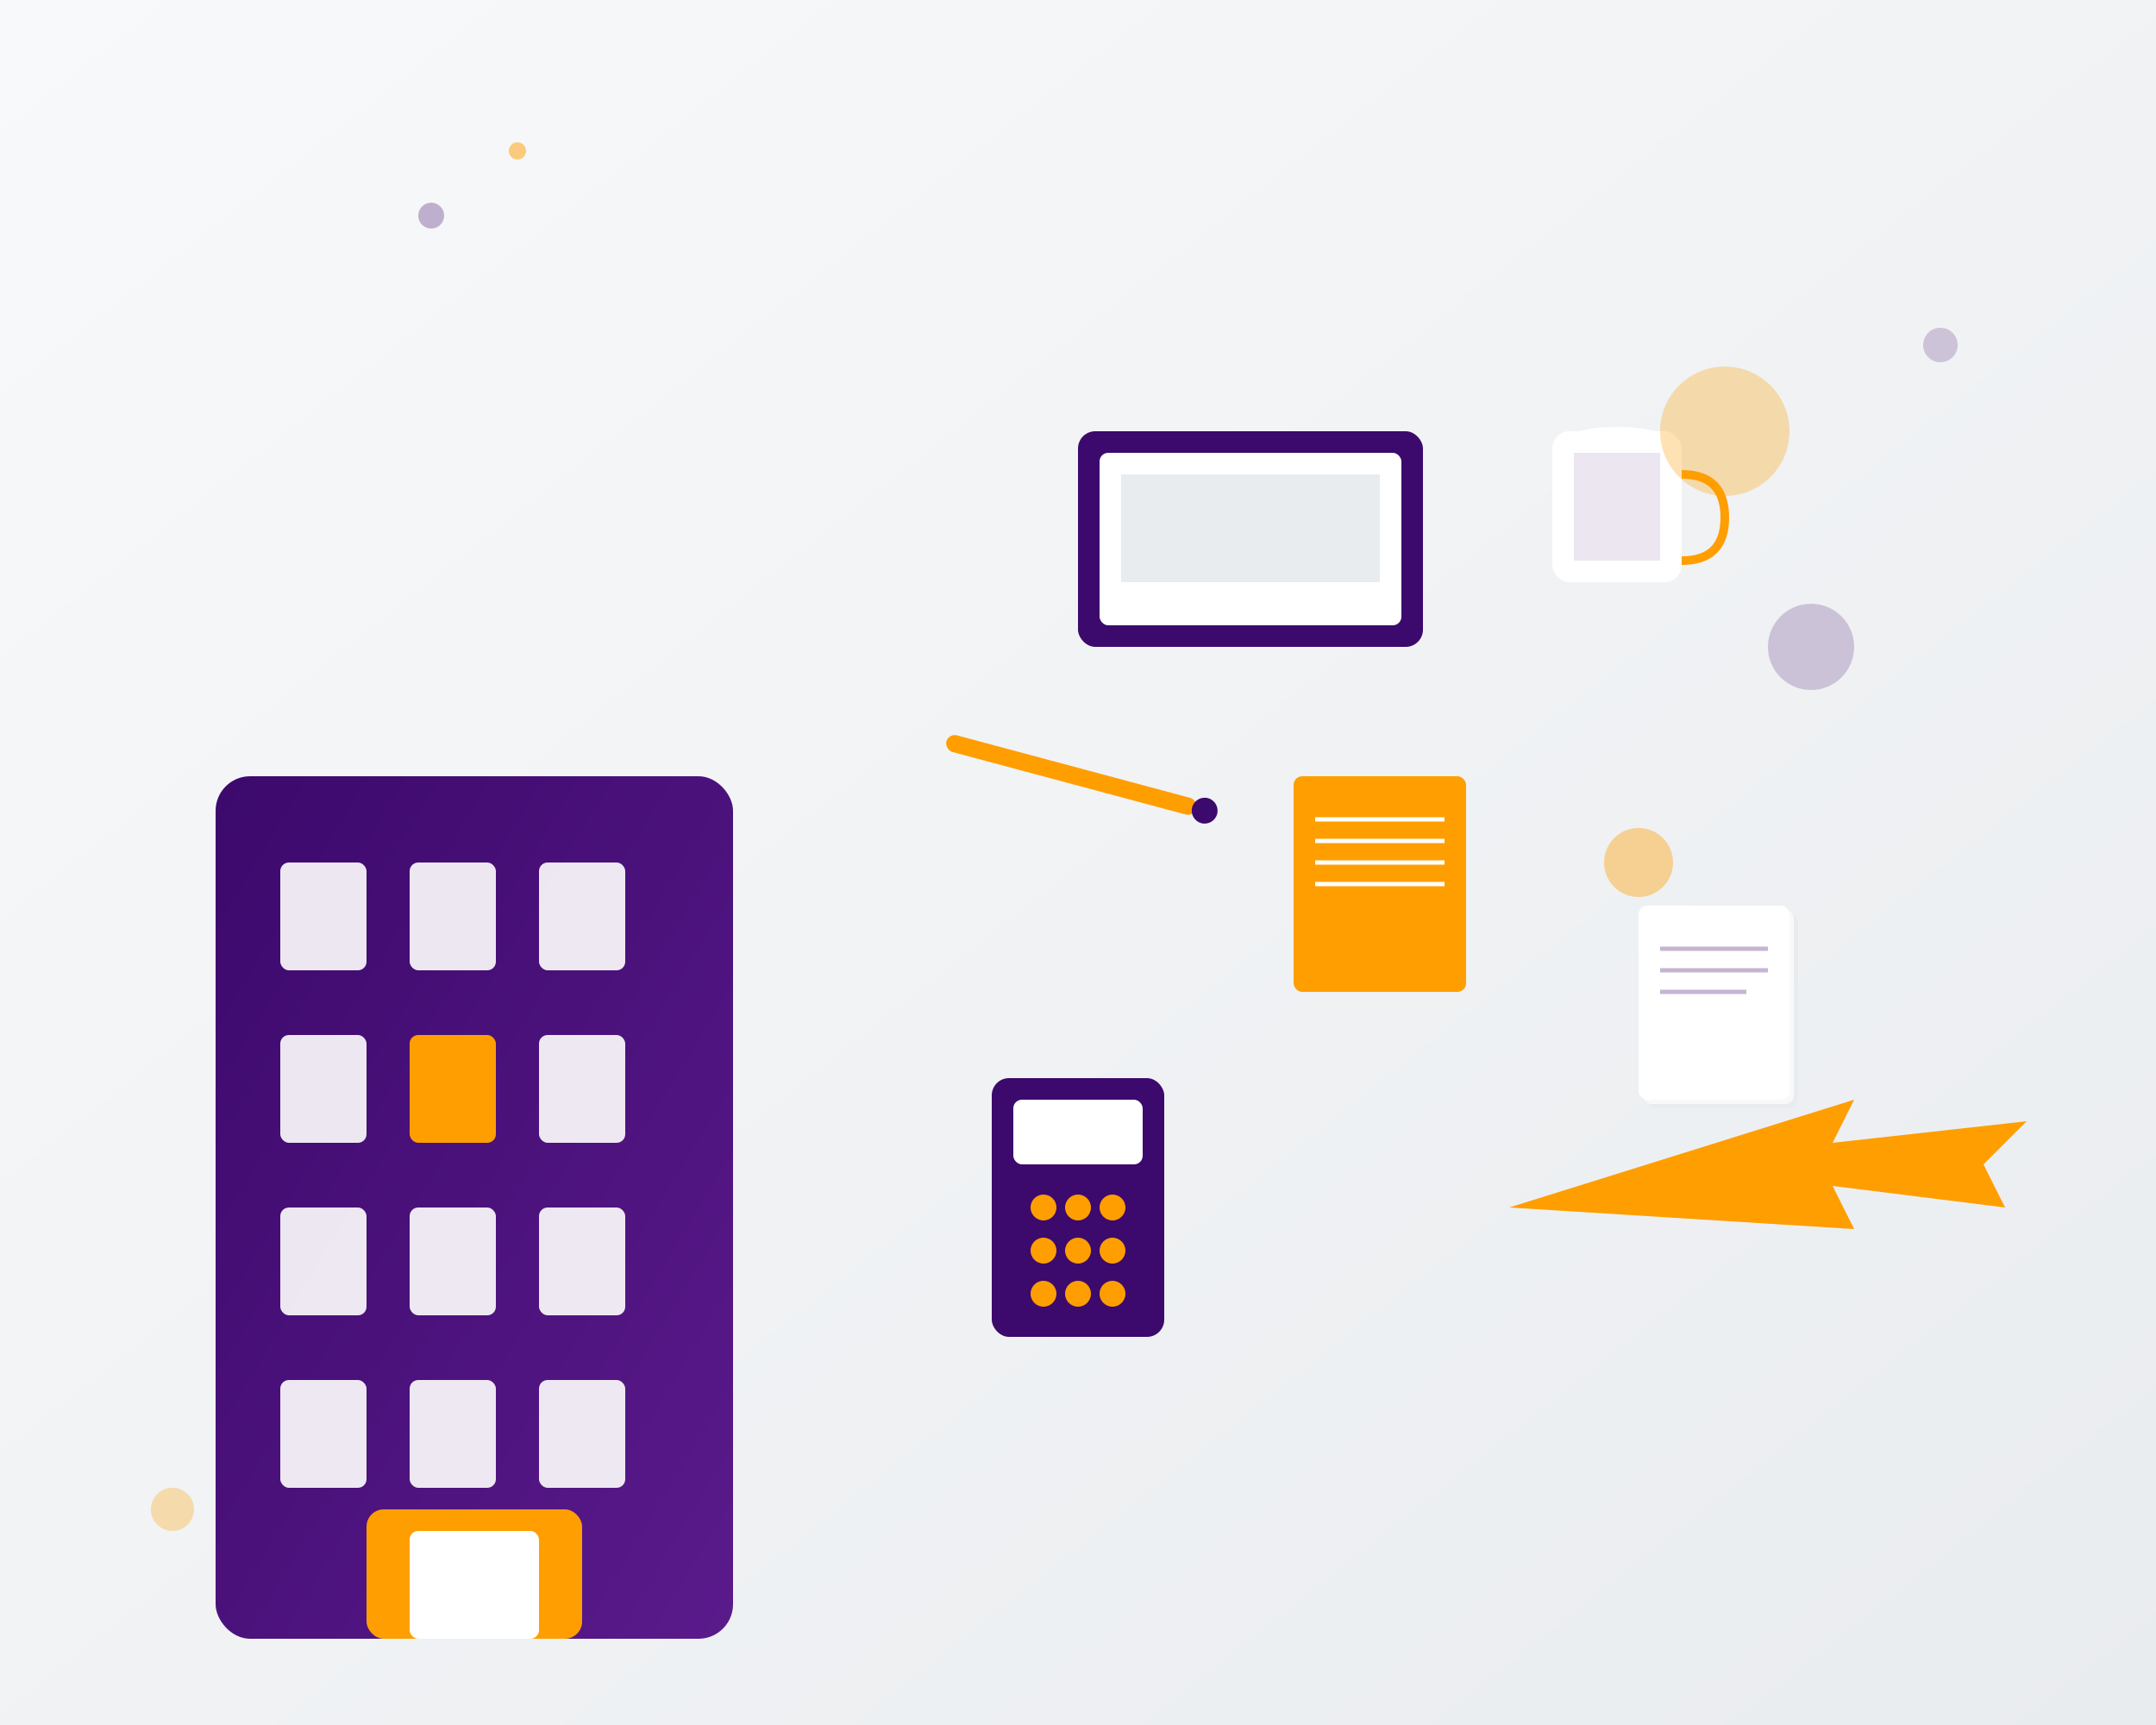
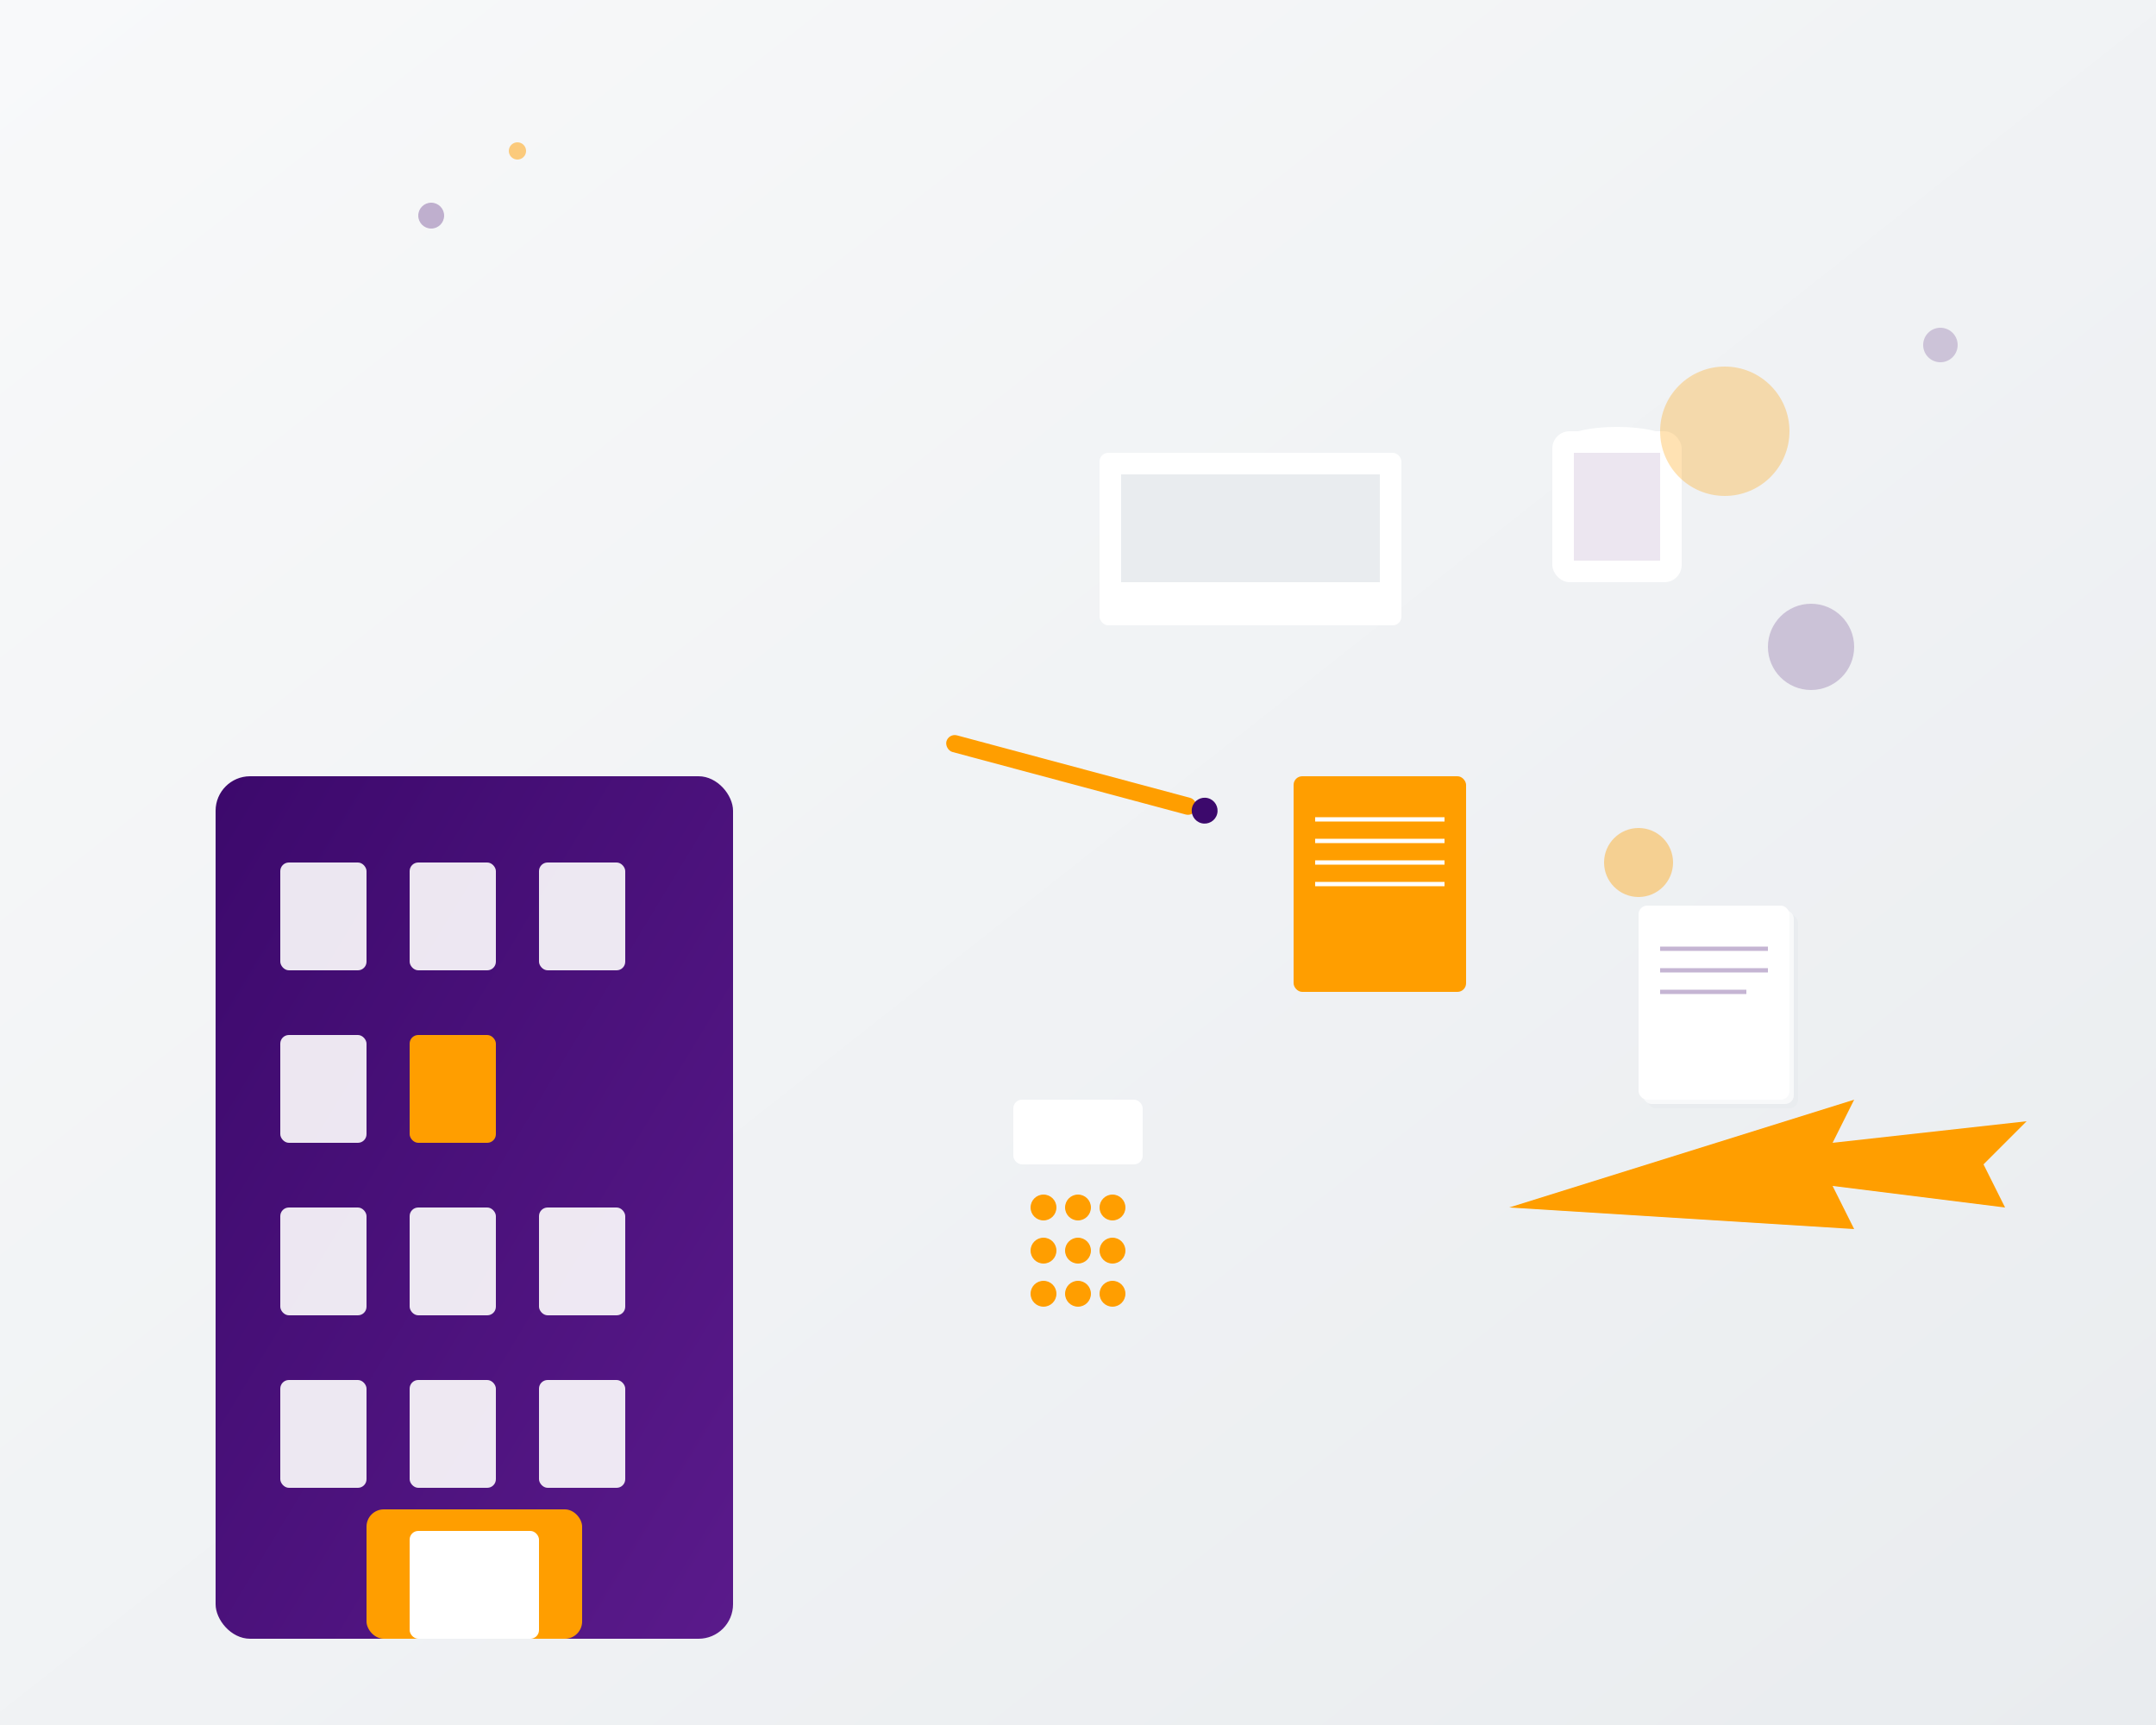
<svg xmlns="http://www.w3.org/2000/svg" width="500" height="400" viewBox="0 0 500 400" fill="none">
  <rect x="0" y="0" width="500" height="400" fill="#808080" stroke="none" />
  <defs>
    <linearGradient id="bg-gradient" x1="0%" y1="0%" x2="100%" y2="100%">
      <stop offset="0%" style="stop-color:#f8f9fa" />
      <stop offset="100%" style="stop-color:#e9ecef" />
    </linearGradient>
    <linearGradient id="office-gradient" x1="0%" y1="0%" x2="100%" y2="100%">
      <stop offset="0%" style="stop-color:#3c096c" />
      <stop offset="100%" style="stop-color:#5a1a8b" />
    </linearGradient>
  </defs>
  <rect width="500" height="400" fill="url(#bg-gradient)" />
  <g transform="translate(50, 80)">
    <rect x="0" y="100" width="120" height="200" rx="8" fill="url(#office-gradient)" />
    <rect x="15" y="120" width="20" height="25" rx="2" fill="#fff" opacity="0.9" />
    <rect x="45" y="120" width="20" height="25" rx="2" fill="#fff" opacity="0.9" />
    <rect x="75" y="120" width="20" height="25" rx="2" fill="#fff" opacity="0.9" />
    <rect x="15" y="160" width="20" height="25" rx="2" fill="#fff" opacity="0.9" />
    <rect x="45" y="160" width="20" height="25" rx="2" fill="#ff9e00" />
-     <rect x="75" y="160" width="20" height="25" rx="2" fill="#fff" opacity="0.9" />
    <rect x="15" y="200" width="20" height="25" rx="2" fill="#fff" opacity="0.9" />
    <rect x="45" y="200" width="20" height="25" rx="2" fill="#fff" opacity="0.9" />
    <rect x="75" y="200" width="20" height="25" rx="2" fill="#fff" opacity="0.9" />
    <rect x="15" y="240" width="20" height="25" rx="2" fill="#fff" opacity="0.9" />
    <rect x="45" y="240" width="20" height="25" rx="2" fill="#fff" opacity="0.9" />
    <rect x="75" y="240" width="20" height="25" rx="2" fill="#fff" opacity="0.9" />
    <rect x="35" y="270" width="50" height="30" rx="4" fill="#ff9e00" />
    <rect x="45" y="275" width="30" height="25" rx="2" fill="#fff" />
  </g>
  <g transform="translate(200, 50)">
-     <rect x="50" y="50" width="80" height="50" rx="4" fill="#3c096c" />
    <rect x="55" y="55" width="70" height="40" rx="2" fill="#fff" />
    <rect x="60" y="60" width="60" height="25" fill="#e9ecef" />
    <g transform="translate(20, 120) rotate(15)">
      <rect x="0" y="0" width="60" height="4" rx="2" fill="#ff9e00" />
      <circle cx="62" cy="2" r="3" fill="#3c096c" />
    </g>
    <g transform="translate(100, 130)">
      <rect x="0" y="0" width="40" height="50" rx="2" fill="#ff9e00" />
      <line x1="5" y1="10" x2="35" y2="10" stroke="#fff" stroke-width="1" />
      <line x1="5" y1="15" x2="35" y2="15" stroke="#fff" stroke-width="1" />
      <line x1="5" y1="20" x2="35" y2="20" stroke="#fff" stroke-width="1" />
      <line x1="5" y1="25" x2="35" y2="25" stroke="#fff" stroke-width="1" />
    </g>
    <g transform="translate(160, 40)">
      <rect x="0" y="10" width="30" height="35" rx="4" fill="#fff" />
      <rect x="5" y="15" width="20" height="25" fill="#3c096c" opacity="0.1" />
      <ellipse cx="15" cy="12" rx="12" ry="3" fill="#fff" />
-       <path d="M 30 20 Q 40 20 40 30 Q 40 40 30 40" stroke="#ff9e00" stroke-width="2" fill="none" />
    </g>
    <g transform="translate(30, 200)">
-       <rect x="0" y="0" width="40" height="60" rx="4" fill="#3c096c" />
      <rect x="5" y="5" width="30" height="15" rx="2" fill="#fff" />
      <circle cx="12" cy="30" r="3" fill="#ff9e00" />
      <circle cx="20" cy="30" r="3" fill="#ff9e00" />
      <circle cx="28" cy="30" r="3" fill="#ff9e00" />
      <circle cx="12" cy="40" r="3" fill="#ff9e00" />
      <circle cx="20" cy="40" r="3" fill="#ff9e00" />
      <circle cx="28" cy="40" r="3" fill="#ff9e00" />
      <circle cx="12" cy="50" r="3" fill="#ff9e00" />
      <circle cx="20" cy="50" r="3" fill="#ff9e00" />
      <circle cx="28" cy="50" r="3" fill="#ff9e00" />
    </g>
    <g transform="translate(180, 160)">
      <rect x="2" y="2" width="35" height="45" rx="2" fill="#e9ecef" />
      <rect x="1" y="1" width="35" height="45" rx="2" fill="#f8f9fa" />
      <rect x="0" y="0" width="35" height="45" rx="2" fill="#fff" />
      <line x1="5" y1="10" x2="30" y2="10" stroke="#3c096c" stroke-width="1" opacity="0.3" />
      <line x1="5" y1="15" x2="30" y2="15" stroke="#3c096c" stroke-width="1" opacity="0.3" />
      <line x1="5" y1="20" x2="25" y2="20" stroke="#3c096c" stroke-width="1" opacity="0.3" />
    </g>
  </g>
  <circle cx="400" cy="100" r="15" fill="#ff9e00" opacity="0.3" />
  <circle cx="420" cy="150" r="10" fill="#3c096c" opacity="0.2" />
  <circle cx="380" cy="200" r="8" fill="#ff9e00" opacity="0.4" />
  <g transform="translate(350, 250)">
    <path d="M 0 30 L 80 5 L 75 15 L 120 10 L 110 20 L 115 30 L 75 25 L 80 35 Z" fill="#ff9e00" />
  </g>
  <circle cx="100" cy="50" r="3" fill="#3c096c" opacity="0.3" />
  <circle cx="120" cy="35" r="2" fill="#ff9e00" opacity="0.5" />
  <circle cx="450" cy="80" r="4" fill="#3c096c" opacity="0.2" />
-   <circle cx="40" cy="350" r="5" fill="#ff9e00" opacity="0.3" />
</svg>